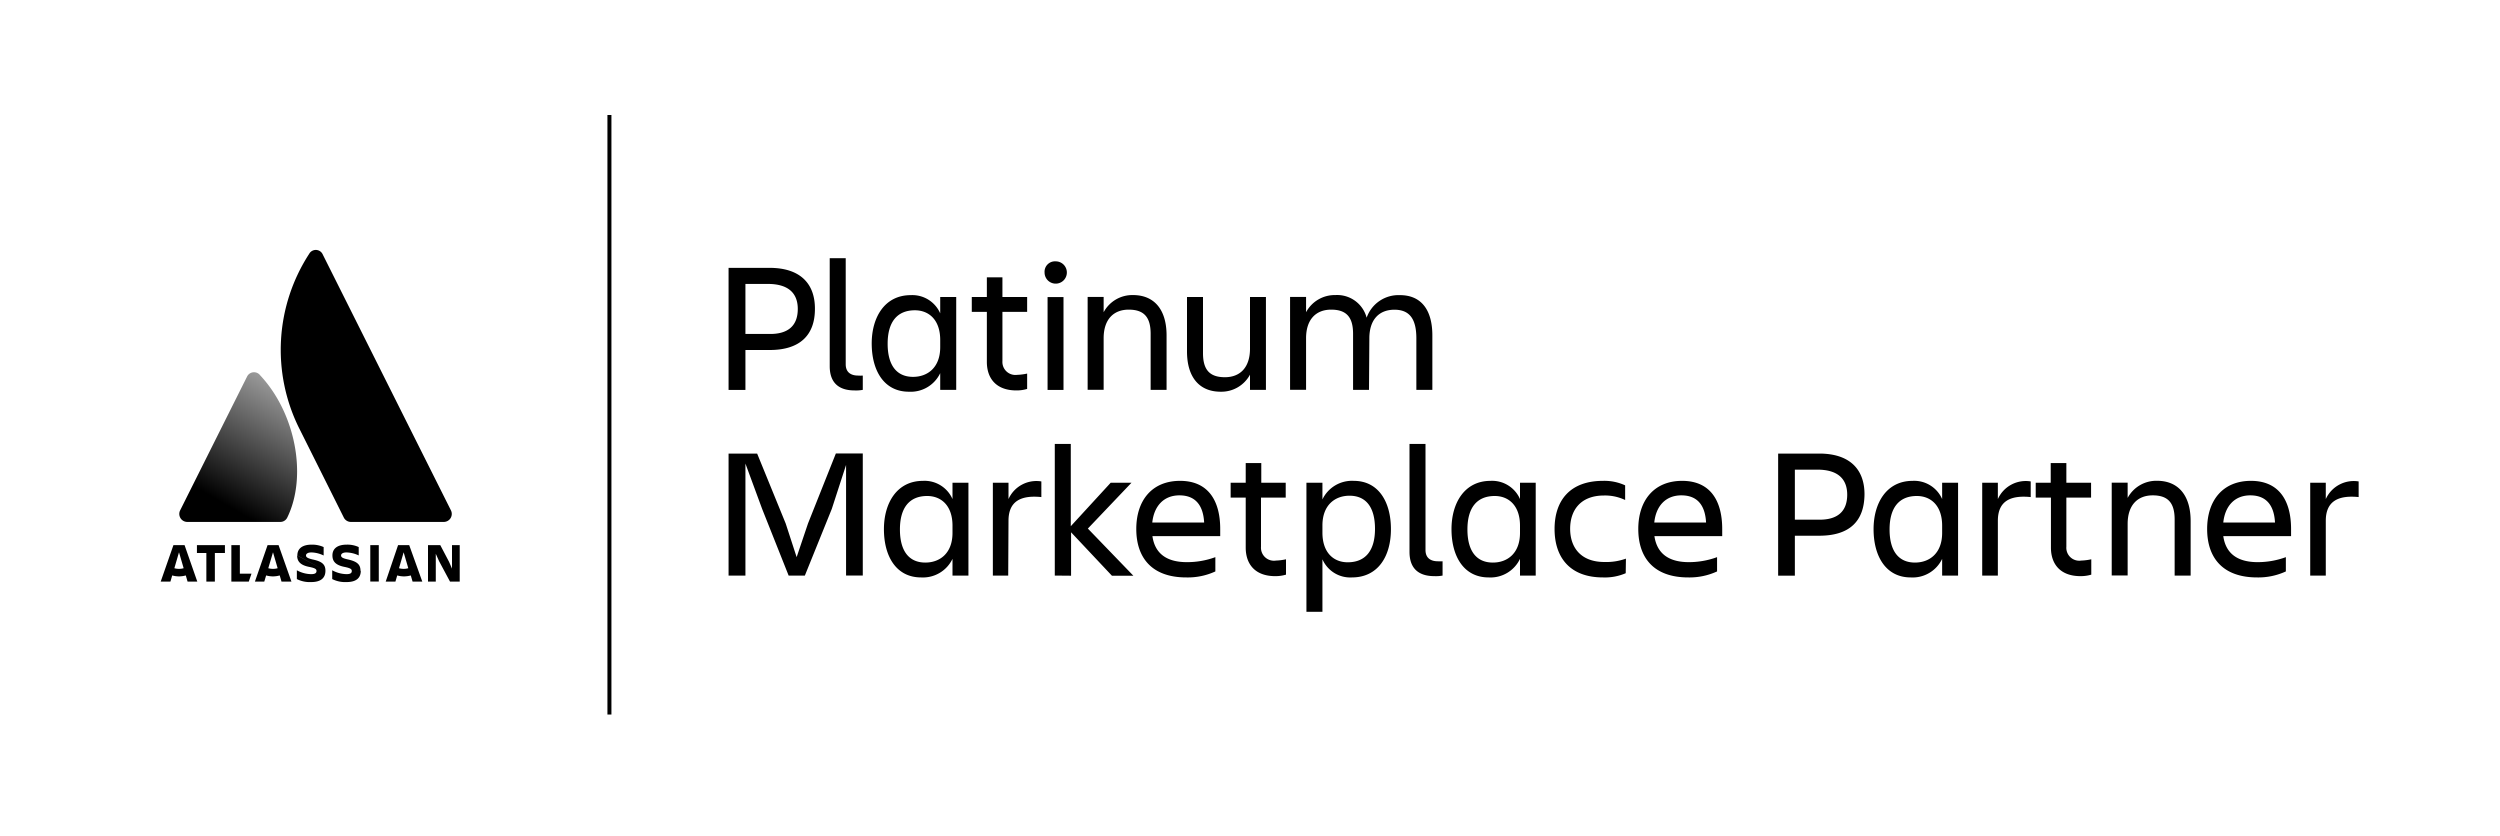
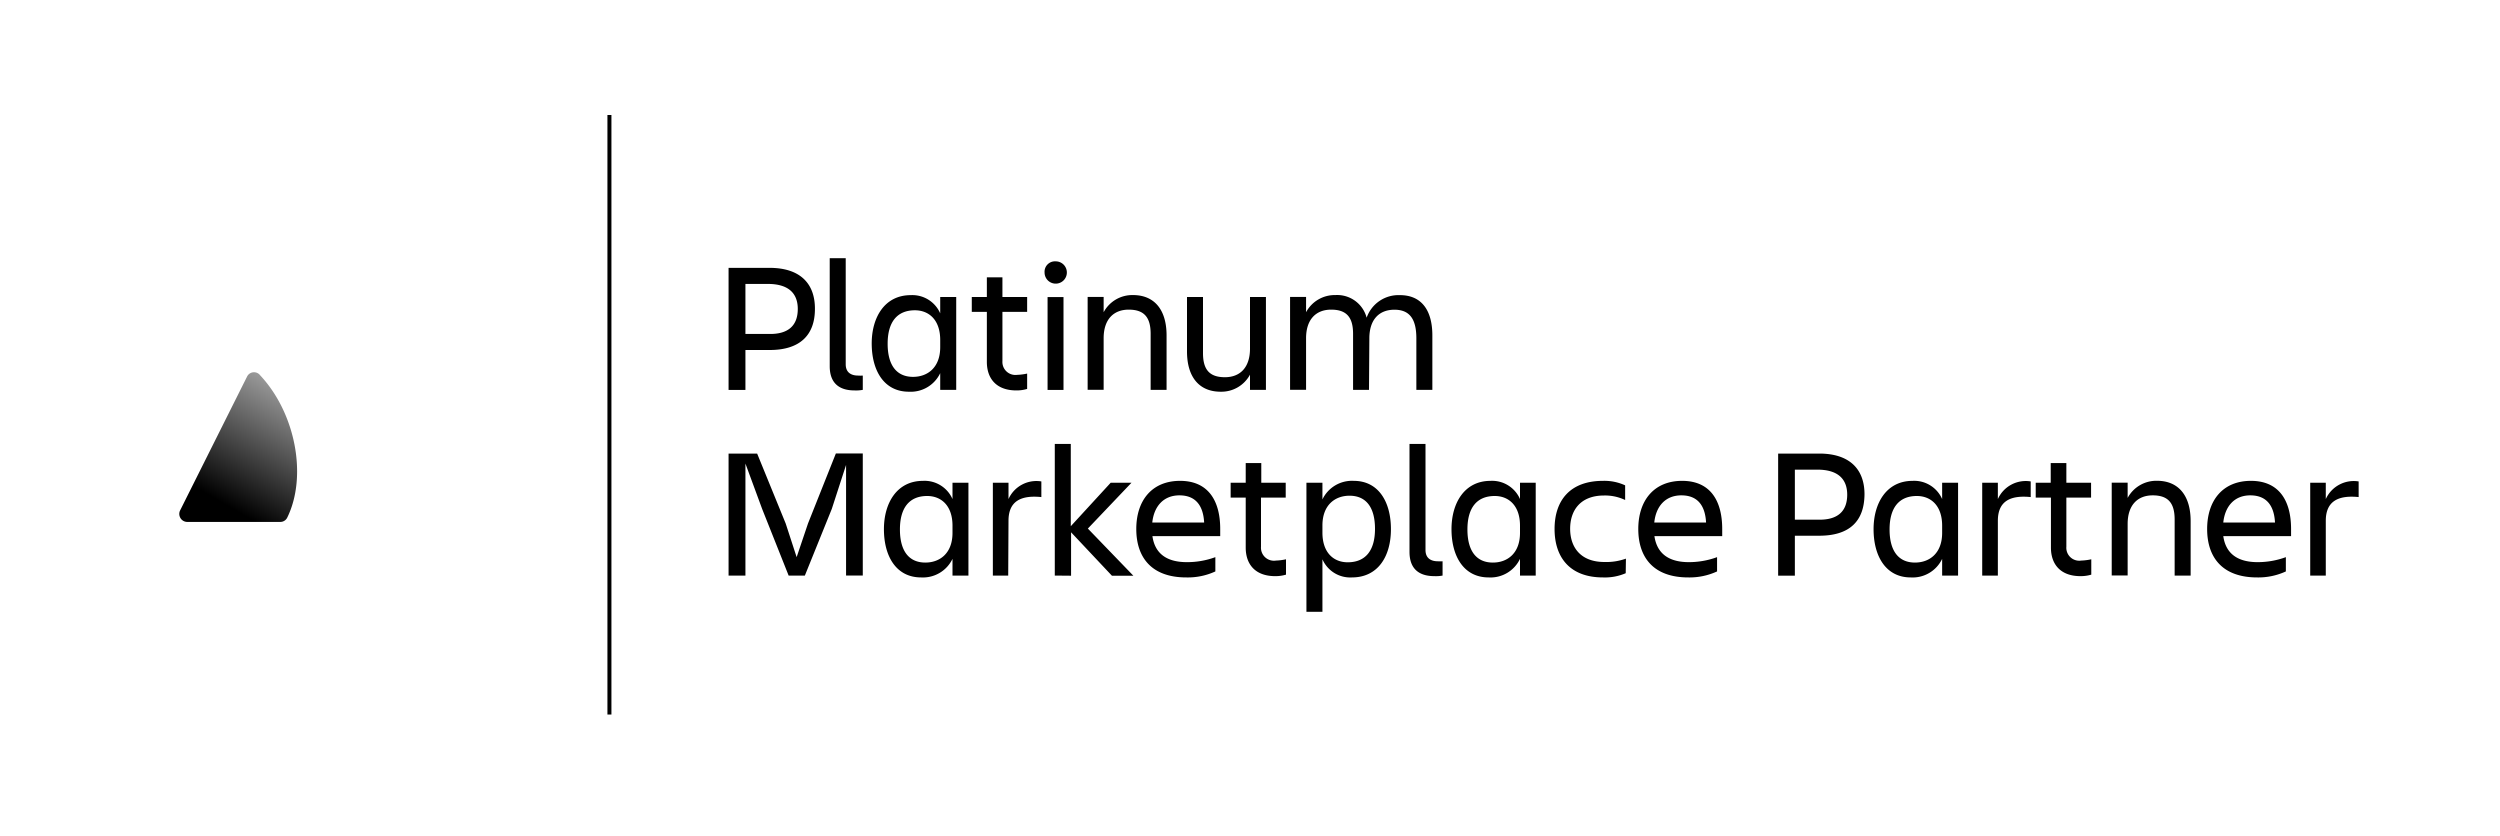
<svg xmlns="http://www.w3.org/2000/svg" viewBox="0 0 350 117" focusable="false" role="presentation">
  <defs>
    <linearGradient id="linear-gradient" x1="41.55" x2="31.68" y1="-2572.07" y2="-2589.17" gradientTransform="matrix(1 0 0 -1 0 -2516.64)" gradientUnits="userSpaceOnUse">
      <stop offset="0" stop-opacity=".4" />
      <stop offset=".92" />
    </linearGradient>
  </defs>
  <path d="M36.42 52.54a1.08 1.08 0 0 0-1.84.2l-9.36 18.71a1.12 1.12 0 0 0 1 1.62h13a1.07 1.07 0 0 0 1-.62c2.84-5.81 1.14-14.64-3.8-19.91Z" style="fill:url(#linear-gradient)" />
-   <path d="M43.29 35.53a24.67 24.67 0 0 0-1.44 24.36l6.28 12.56a1.11 1.11 0 0 0 1 .62h13a1.12 1.12 0 0 0 1-1.62l-18-35.93a1.06 1.06 0 0 0-1.84.01ZM41.6 77.76c0 .75.35 1.35 1.71 1.61.82.17 1 .3 1 .57s-.17.44-.75.44a4.25 4.25 0 0 1-2-.54v1.23a4 4 0 0 0 2 .42c1.42 0 2-.63 2-1.58m0 0c0-.89-.47-1.31-1.81-1.59-.73-.17-.91-.33-.91-.56s.26-.42.75-.42a4.12 4.12 0 0 1 1.72.43v-1.18a3.89 3.89 0 0 0-1.68-.34c-1.32 0-2 .57-2 1.51M59.92 76.32v5.1h1.09v-3.89l.46 1.03L63 81.42h1.36v-5.1h-1.08v3.29l-.41-.95-1.23-2.34h-1.72zM51.84 76.32h1.19v5.09h-1.19zM50.47 79.91c0-.89-.48-1.31-1.81-1.6-.74-.16-.91-.32-.91-.55s.26-.42.75-.42a4.27 4.27 0 0 1 1.72.42v-1.17a3.75 3.75 0 0 0-1.68-.34c-1.32 0-2 .57-2 1.51 0 .75.35 1.35 1.71 1.61.81.17 1 .3 1 .57s-.17.44-.74.44a4.32 4.32 0 0 1-2-.54v1.23a4.06 4.06 0 0 0 2 .42c1.43 0 2-.63 2-1.58M32.39 76.32v5.1h2.44l.38-1.11h-1.63v-3.99h-1.19zM27.57 76.32v1.1h1.32v4h1.19v-4h1.41v-1.1h-3.92zM25.84 76.32h-1.56l-1.78 5.1h1.36l.25-.86a3.41 3.41 0 0 0 1.9 0l.25.86h1.36Zm-.78 3.32a2.37 2.37 0 0 1-.65-.09l.65-2.23.65 2.23a2.37 2.37 0 0 1-.65.09ZM39 76.32h-1.54l-1.77 5.1H37l.26-.86a3.41 3.41 0 0 0 1.9 0l.25.86h1.39Zm-.78 3.32a2.39 2.39 0 0 1-.66-.09l.66-2.23.65 2.23a2.37 2.37 0 0 1-.65.09ZM57.29 76.32h-1.56L54 81.42h1.36l.25-.86a3.41 3.41 0 0 0 1.9 0l.25.86h1.36Zm-.78 3.32a2.37 2.37 0 0 1-.65-.09l.65-2.23.65 2.23a2.37 2.37 0 0 1-.65.09Z" fill="#000" />
  <path d="M107.76 49h-3.4v5.59H102V37.5h5.74c4.27 0 6.35 2.19 6.35 5.7.02 3.71-2.09 5.8-6.33 5.8Zm3.93-5.74c0-2.08-1.17-3.51-4.19-3.51h-3.14v7h3.14c3.02.11 4.19-1.32 4.19-3.5ZM119.64 54.66c-2.13 0-3.48-1-3.48-3.4V36.15h2.24V51c0 1.17.78 1.58 1.74 1.58a4.94 4.94 0 0 0 .65 0v2a4.93 4.93 0 0 1-1.15.08ZM131.63 52.24a4.57 4.57 0 0 1-4.39 2.6c-3.46 0-5.2-2.93-5.2-6.76 0-3.66 1.82-6.76 5.46-6.76a4.26 4.26 0 0 1 4.13 2.55v-2.29h2.24v13h-2.24Zm-3.8.52c2 0 3.8-1.27 3.8-4.16v-1c0-2.88-1.64-4.16-3.54-4.16-2.52 0-3.82 1.67-3.82 4.68s1.25 4.64 3.56 4.64ZM142.39 52.48a7.83 7.83 0 0 0 1.41-.18v2.15a5.14 5.14 0 0 1-1.51.21c-2.78 0-4.13-1.64-4.13-4v-7h-2.11v-2.08h2.11v-2.75h2.18v2.75h3.46v2.08h-3.46v6.89a1.82 1.82 0 0 0 2.05 1.93ZM147.8 36.59a1.56 1.56 0 1 1-1.56 1.56 1.46 1.46 0 0 1 1.56-1.56Zm-1.14 5h2.23v13h-2.23ZM163.32 54.58h-2.23v-7.85c0-2.34-.94-3.38-3.07-3.38s-3.51 1.38-3.51 4v7.22h-2.24v-13h2.24v2.14a4.55 4.55 0 0 1 4.11-2.4c3 0 4.7 2.06 4.7 5.65ZM166.18 41.58h2.24v7.86c0 2.34.94 3.37 3.07 3.37s3.51-1.37 3.51-4v-7.23h2.23v13H175v-2.13a4.55 4.55 0 0 1-4.11 2.39c-3 0-4.71-2.05-4.71-5.64ZM191.66 54.58h-2.23v-7.85c0-2.34-.94-3.38-3.07-3.38s-3.51 1.38-3.51 4v7.22h-2.24v-13h2.24v2.14a4.55 4.55 0 0 1 4.11-2.4 4.26 4.26 0 0 1 4.37 3.17 4.72 4.72 0 0 1 4.67-3.16c2.92 0 4.53 2 4.53 5.65v7.61h-2.24v-7.22c0-2.68-.93-4-3.07-4s-3.51 1.38-3.51 4ZM104.36 64.9v15.68H102V63.5h4l4 9.8 1.53 4.7 1.59-4.71 3.9-9.8h3.77v17.09h-2.34V65.09l-2 6.16-3.77 9.33h-2.27l-3.71-9.33ZM133.35 78.24a4.59 4.59 0 0 1-4.4 2.6c-3.46 0-5.2-2.93-5.2-6.76 0-3.66 1.82-6.76 5.46-6.76a4.27 4.27 0 0 1 4.14 2.55v-2.29h2.23v13h-2.23Zm-3.8.52c2 0 3.8-1.27 3.8-4.16v-1c0-2.88-1.64-4.16-3.54-4.16-2.52 0-3.82 1.67-3.82 4.68s1.25 4.64 3.56 4.64ZM141.15 80.58H139v-13h2.19v2.29a4.28 4.28 0 0 1 4.6-2.47v2.19c-2.86-.29-4.6.57-4.6 3.32ZM147.67 80.58V62.15h2.24v11.52l5.59-6.09h2.91L152.3 74l6.37 6.6h-3l-5.72-6.08v6.08ZM166.08 80.84c-4.86 0-7-2.8-7-6.78s2.18-6.74 6.13-6.74 5.62 2.79 5.62 6.74v1h-9.49c.31 2.21 1.74 3.64 4.81 3.64a11.41 11.41 0 0 0 4-.7v2a9.19 9.19 0 0 1-4.07.84Zm-4.76-7.69h7.26c-.13-2.42-1.23-3.8-3.46-3.8s-3.56 1.54-3.8 3.8ZM178.64 78.48a7.71 7.71 0 0 0 1.4-.18v2.15a5.14 5.14 0 0 1-1.51.21c-2.78 0-4.13-1.64-4.13-4v-7h-2.11v-2.08h2.11v-2.75h2.18v2.75H180v2.08h-3.46v6.89a1.82 1.82 0 0 0 2.1 1.93ZM185.14 78.3v7.35h-2.24V67.58h2.24v2.34a4.58 4.58 0 0 1 4.39-2.6c3.46 0 5.2 2.94 5.2 6.76s-1.82 6.76-5.46 6.76a4.25 4.25 0 0 1-4.13-2.54Zm3.79-8.9c-2 0-3.79 1.28-3.79 4.16v1c0 2.89 1.64 4.16 3.53 4.16 2.52 0 3.83-1.66 3.83-4.68s-1.25-4.64-3.57-4.64ZM200.82 80.66c-2.14 0-3.49-1-3.49-3.4V62.15h2.24V77c0 1.17.78 1.58 1.74 1.58a4.94 4.94 0 0 0 .65 0v2a4.89 4.89 0 0 1-1.14.08ZM212.8 78.24a4.57 4.57 0 0 1-4.39 2.6c-3.46 0-5.2-2.93-5.2-6.76 0-3.66 1.82-6.76 5.46-6.76a4.26 4.26 0 0 1 4.13 2.55v-2.29h2.2v13h-2.2Zm-3.79.52c2 0 3.79-1.27 3.79-4.16v-1c0-2.88-1.64-4.16-3.53-4.16-2.53 0-3.83 1.67-3.83 4.68s1.25 4.64 3.56 4.64ZM227.6 80.25a7.34 7.34 0 0 1-3.18.59c-4.63 0-6.78-2.8-6.78-6.78s2.15-6.74 6.78-6.74a6.89 6.89 0 0 1 3.1.63V70a6.56 6.56 0 0 0-2.94-.63c-3.38 0-4.76 2.14-4.76 4.66s1.4 4.65 4.81 4.65a8.16 8.16 0 0 0 3-.47ZM236.36 80.84c-4.87 0-7-2.8-7-6.78s2.19-6.74 6.14-6.74 5.61 2.79 5.61 6.74v1h-9.49c.32 2.21 1.75 3.64 4.82 3.64a11.45 11.45 0 0 0 3.95-.7v2a9.21 9.21 0 0 1-4.03.84Zm-4.76-7.69h7.25c-.13-2.42-1.22-3.8-3.46-3.8s-3.56 1.54-3.79 3.8ZM254.69 75h-3.41v5.59h-2.34V63.5h5.75c4.26 0 6.34 2.19 6.34 5.7-.03 3.71-2.03 5.8-6.34 5.8Zm3.92-5.74c0-2.08-1.17-3.51-4.18-3.51h-3.15v7h3.15c3.01.11 4.18-1.32 4.18-3.5ZM271.9 78.24a4.57 4.57 0 0 1-4.4 2.6c-3.45 0-5.2-2.93-5.2-6.76 0-3.66 1.82-6.76 5.46-6.76a4.27 4.27 0 0 1 4.14 2.55v-2.29h2.23v13h-2.23Zm-3.8.52c2 0 3.8-1.27 3.8-4.16v-1c0-2.88-1.64-4.16-3.54-4.16-2.52 0-3.82 1.67-3.82 4.68s1.25 4.64 3.56 4.64ZM279.7 80.58h-2.19v-13h2.19v2.29a4.28 4.28 0 0 1 4.6-2.47v2.19c-2.86-.29-4.6.57-4.6 3.32ZM291.37 78.48a7.83 7.83 0 0 0 1.41-.18v2.15a5.19 5.19 0 0 1-1.51.21c-2.78 0-4.14-1.64-4.14-4v-7H285v-2.08h2.1v-2.75h2.19v2.75h3.46v2.08h-3.46v6.89a1.81 1.81 0 0 0 2.08 1.93ZM306.69 80.58h-2.24v-7.85c0-2.34-.94-3.38-3.07-3.38s-3.51 1.38-3.51 4v7.22h-2.23v-13h2.23v2.14a4.56 4.56 0 0 1 4.11-2.4c3 0 4.71 2.06 4.71 5.65ZM316 80.84c-4.86 0-7-2.8-7-6.78s2.18-6.74 6.13-6.74 5.62 2.79 5.62 6.74v1h-9.49c.31 2.21 1.74 3.64 4.81 3.64a11.41 11.41 0 0 0 3.95-.7v2a9.19 9.19 0 0 1-4.02.84Zm-4.76-7.69h7.26c-.13-2.42-1.23-3.8-3.46-3.8s-3.54 1.54-3.78 3.8ZM325.61 80.58h-2.18v-13h2.18v2.29a4.3 4.3 0 0 1 4.6-2.47v2.19c-2.85-.29-4.6.57-4.6 3.32ZM85.04 16.1h.56v83.93h-.56z" fill="#000" />
</svg>